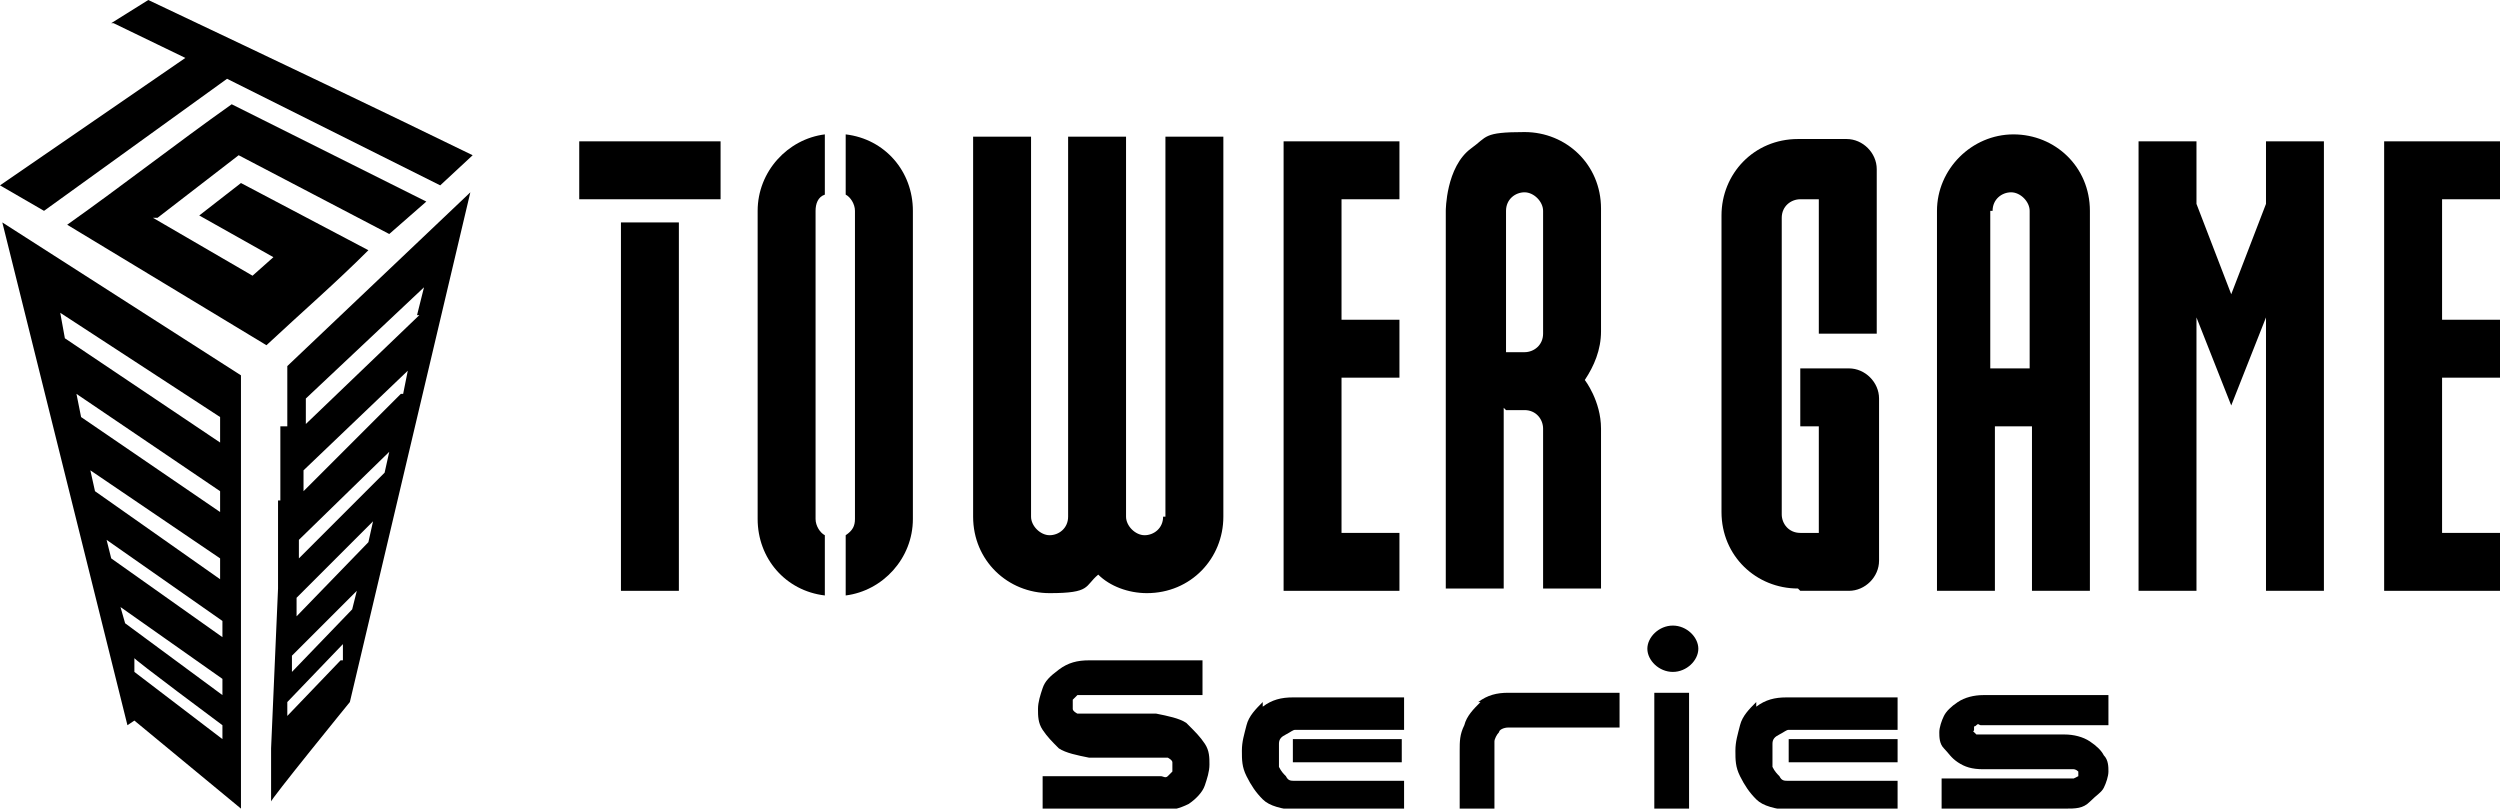
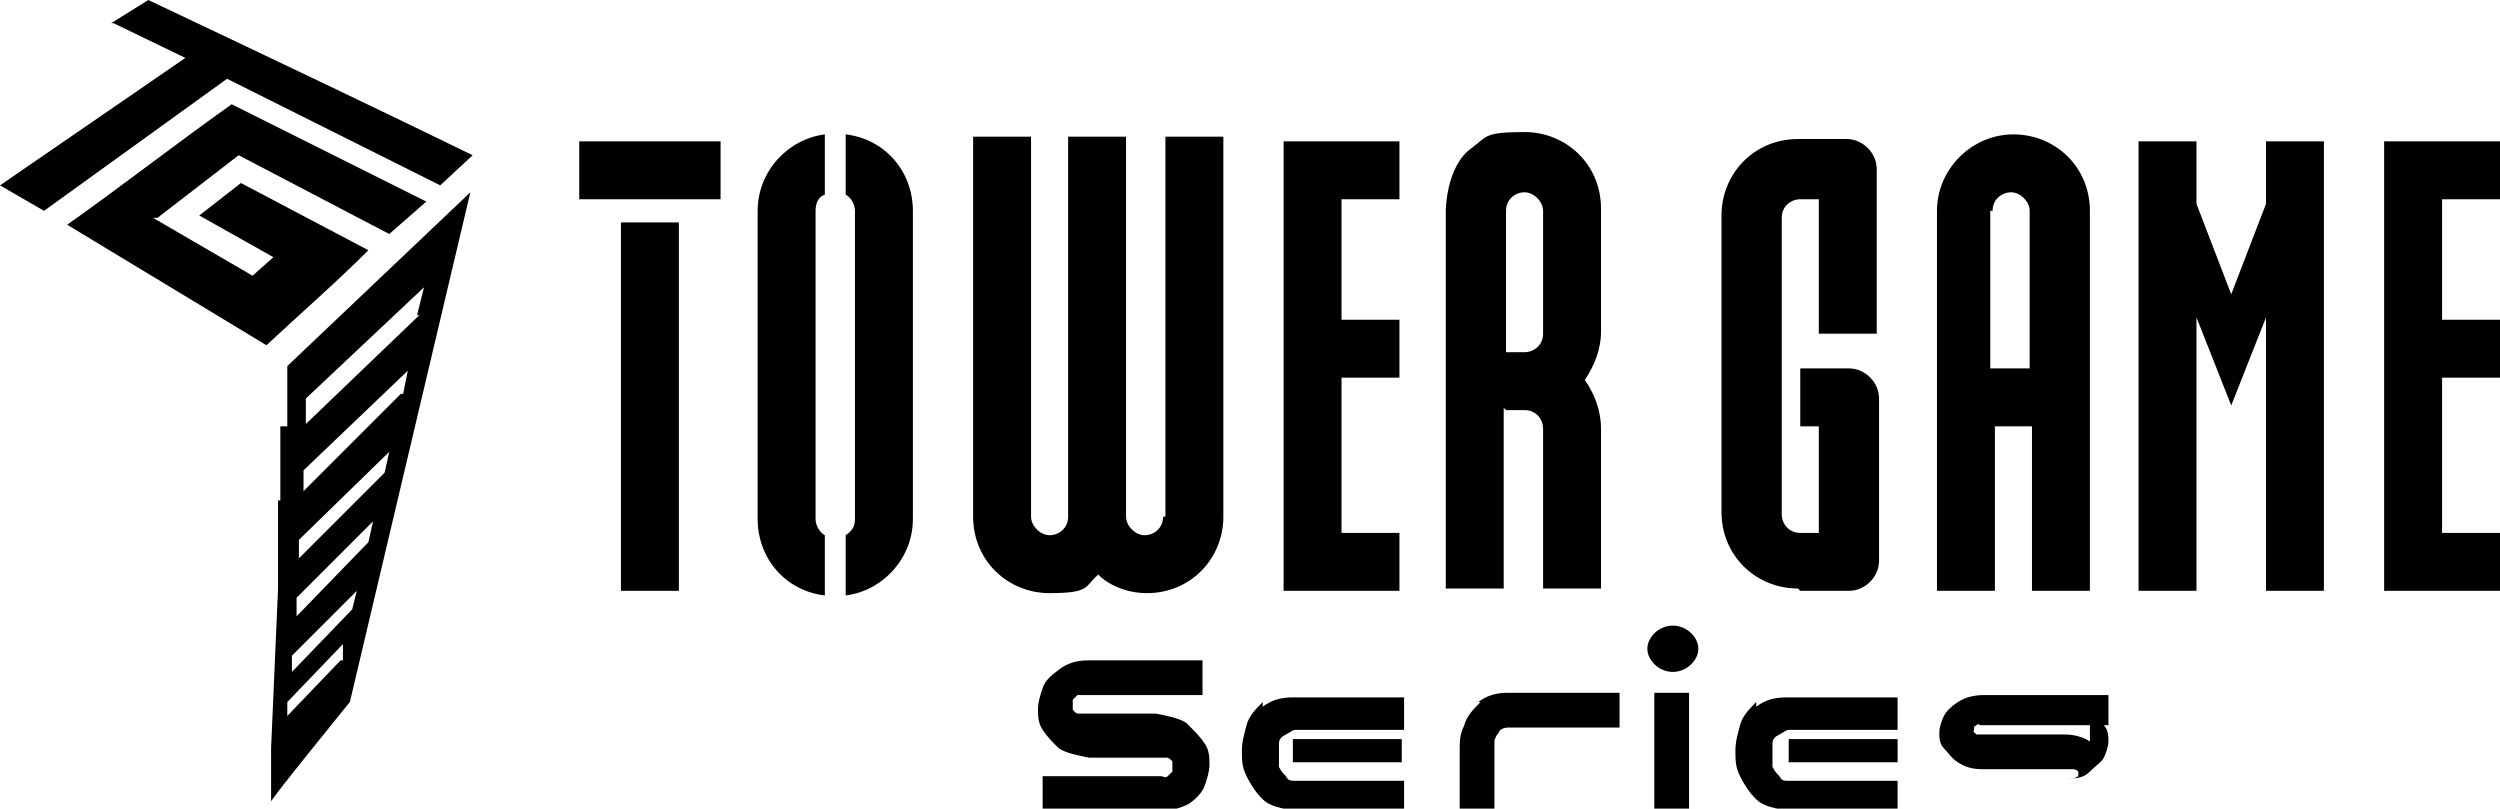
<svg xmlns="http://www.w3.org/2000/svg" id="_レイヤー_2" data-name=" レイヤー 2" version="1.1" viewBox="0 0 107.9 34.9">
  <defs>
    <style>
      .cls-1 {
        fill: #000;
        stroke-width: 0px;
      }
    </style>
  </defs>
  <g id="_ネーム" data-name=" ネーム">
    <polygon class="cls-1" points="60.4 23 57.9 23 57.9 16.3 60.4 16.3 60.4 13.8 57.9 13.8 57.9 8.6 60.4 8.6 60.4 6.1 55.4 6.1 55.4 25.5 60.4 25.5 60.4 23" />
    <path class="cls-1" d="M65,17.7h.8c.5,0,.8.4.8.8v6.9h2.5v-6.9c0-1.2-.7-2.1-.7-2.1.4-.6.7-1.3.7-2.1v-5.3c0-1.9-1.5-3.3-3.3-3.3s-1.6.2-2.3.7c-1.1.8-1.1,2.7-1.1,2.7v16.3h2.5v-7.8h0ZM65,9.1c0-.5.4-.8.8-.8s.8.4.8.8v5.3c0,.5-.4.8-.8.8h-.8s0-6.1,0-6.1Z" />
    <path class="cls-1" d="M86,18.4h1.7v7.1h2.5V9.1c0-1.9-1.5-3.3-3.3-3.3s-3.3,1.5-3.3,3.3v16.4h2.5v-7.1ZM86,9.1c0-.5.4-.8.8-.8s.8.4.8.8v6.8h-1.7v-6.8Z" />
    <path class="cls-1" d="M77.7,25.5h2.1c.7,0,1.3-.6,1.3-1.3v-7c0-.7-.6-1.3-1.3-1.3h-2.1v2.5h.8v4.6h-.8c-.5,0-.8-.4-.8-.8v-12.8c0-.5.4-.8.8-.8h.8v5.8h2.5v-7.1c0-.7-.6-1.3-1.3-1.3h-2.1c-1.9,0-3.3,1.5-3.3,3.3v12.8c0,1.9,1.5,3.3,3.3,3.3h0Z" />
    <path class="cls-1" d="M36.5,5.8v2.6c.2.1.4.4.4.7v13.3c0,.3-.1.5-.4.7v2.6c1.6-.2,2.9-1.6,2.9-3.3v-13.3c0-1.7-1.2-3.1-2.9-3.3Z" />
    <path class="cls-1" d="M32.7,9.1v13.3c0,1.7,1.2,3.1,2.9,3.3v-2.6c-.2-.1-.4-.4-.4-.7v-13.3c0-.3.1-.6.4-.7v-2.6c-1.6.2-2.9,1.6-2.9,3.3Z" />
    <path class="cls-1" d="M50.2,22.3c0,.5-.4.8-.8.8s-.8-.4-.8-.8V5.9h-2.5v16.4c0,.5-.4.8-.8.8s-.8-.4-.8-.8V5.9h-2.5v16.4c0,1.9,1.5,3.3,3.3,3.3s1.5-.3,2.1-.8c.5.5,1.3.8,2.1.8,1.9,0,3.3-1.5,3.3-3.3V5.9h-2.5v16.4Z" />
    <polygon class="cls-1" points="97.8 8.8 96.3 12.7 94.8 8.8 94.8 6.1 92.3 6.1 92.3 25.5 94.8 25.5 94.8 13.7 96.3 17.5 97.8 13.7 97.8 25.5 100.3 25.5 100.3 6.1 97.8 6.1 97.8 8.8" />
    <polygon class="cls-1" points="107.9 8.6 107.9 6.1 102.9 6.1 102.9 25.5 107.9 25.5 107.9 23 105.4 23 105.4 16.3 107.9 16.3 107.9 13.8 105.4 13.8 105.4 8.6 107.9 8.6" />
    <path class="cls-1" d="M51.2,31.2c-.3-.2-.8-.3-1.3-.4h-3.1c-.1,0-.2,0-.3,0,0,0-.2-.1-.2-.2s0-.1,0-.2,0-.1,0-.2c0,0,.1-.1.2-.2,0,0,.2,0,.3,0h5.1v-1.5h-4.8s0,0-.1,0h0c-.5,0-.9.1-1.3.4s-.6.5-.7.8-.2.6-.2.9,0,.6.2.9.4.5.7.8c.3.2.8.3,1.3.4h3.1c.1,0,.2,0,.3,0,0,0,.2.1.2.2,0,0,0,.2,0,.2,0,0,0,.2,0,.2,0,0-.1.1-.2.2s-.2,0-.3,0h-5.1v1.5h4.9s0,0,.1,0h0c.5,0,.9-.1,1.3-.3.3-.2.6-.5.7-.8s.2-.6.2-.9,0-.6-.2-.9-.4-.5-.7-.8h0Z" />
    <path class="cls-1" d="M54.5,30.3c-.3.3-.6.6-.7,1-.1.4-.2.7-.2,1.1s0,.7.2,1.1c.2.4.4.7.7,1s.8.4,1.5.5h4.6v-1.3h-4.7c-.2,0-.3,0-.4-.2-.1-.1-.2-.2-.3-.4,0-.2,0-.4,0-.5s0-.3,0-.5c0-.2.1-.3.3-.4s.3-.2.4-.2h4.7v-1.4h-4.8c-.5,0-.9.1-1.3.4h0Z" />
    <rect class="cls-1" x="55.8" y="31.9" width="4.7" height="1" />
    <path class="cls-1" d="M63.9,30.3c-.3.3-.6.6-.7,1-.2.4-.2.7-.2,1.1h0v2.5h1.5v-2.5c0-.1,0-.3,0-.4,0-.1.1-.3.2-.4,0-.1.2-.2.4-.2h4.8v-1.5h-4.8c-.5,0-.9.1-1.3.4h0Z" />
    <path class="cls-1" d="M72.2,27c-.6,0-1.1.5-1.1,1s.5,1,1.1,1,1.1-.5,1.1-1-.5-1-1.1-1Z" />
    <rect class="cls-1" x="71.4" y="29.9" width="1.5" height="5" />
-     <path class="cls-1" d="M90.2,32c-.3-.2-.7-.3-1.1-.3h-3.6c0,0-.2,0-.2,0,0,0,0,0-.1-.1s0,0,0-.1,0,0,0-.1,0,0,.1-.1.1,0,.2,0h5.5v-1.3h-5.2s0,0-.2,0c-.4,0-.8.1-1.1.3-.3.2-.5.4-.6.6-.1.2-.2.5-.2.7s0,.5.2.7.3.4.6.6c.3.2.6.3,1.1.3h3.6c.1,0,.2,0,.3,0,0,0,.1,0,.2.1,0,0,0,0,0,.1s0,0,0,.1c0,0,0,0-.2.1,0,0-.2,0-.3,0h-5.4v1.3h5.1s0,0,.2,0c.5,0,.8,0,1.1-.3s.5-.4.6-.6c.1-.2.2-.5.2-.7s0-.5-.2-.7c-.1-.2-.3-.4-.6-.6h0Z" />
+     <path class="cls-1" d="M90.2,32c-.3-.2-.7-.3-1.1-.3h-3.6c0,0-.2,0-.2,0,0,0,0,0-.1-.1s0,0,0-.1,0,0,0-.1,0,0,.1-.1.1,0,.2,0h5.5v-1.3h-5.2s0,0-.2,0c-.4,0-.8.1-1.1.3-.3.2-.5.4-.6.6-.1.2-.2.5-.2.7s0,.5.2.7.3.4.6.6c.3.2.6.3,1.1.3h3.6c.1,0,.2,0,.3,0,0,0,.1,0,.2.1,0,0,0,0,0,.1s0,0,0,.1c0,0,0,0-.2.1,0,0-.2,0-.3,0h-5.4h5.1s0,0,.2,0c.5,0,.8,0,1.1-.3s.5-.4.6-.6c.1-.2.2-.5.2-.7s0-.5-.2-.7c-.1-.2-.3-.4-.6-.6h0Z" />
    <rect class="cls-1" x="77.2" y="31.9" width="4.7" height="1" />
    <path class="cls-1" d="M75.8,30.3c-.3.3-.6.6-.7,1-.1.4-.2.7-.2,1.1s0,.7.2,1.1c.2.4.4.7.7,1s.8.4,1.5.5h4.6v-1.3h-4.7c-.2,0-.3,0-.4-.2-.1-.1-.2-.2-.3-.4,0-.2,0-.4,0-.5s0-.3,0-.5c0-.2.1-.3.3-.4s.3-.2.4-.2h4.7v-1.4h-4.8c-.5,0-.9.1-1.3.4h0Z" />
    <polygon class="cls-1" points="25 8.6 26.8 8.6 29.3 8.6 31.1 8.6 31.1 6.1 25 6.1 25 8.6" />
    <rect class="cls-1" x="26.8" y="9.6" width="2.5" height="15.9" />
    <path class="cls-1" d="M6.8,9.4l3.5-2.7,6.5,3.4,1.6-1.4c-2.8-1.4-5.6-2.8-8.4-4.2-2.4,1.7-4.7,3.5-7.1,5.2l8.6,5.2c1.5-1.4,3-2.7,4.4-4.1l-5.5-2.9-1.8,1.4,3.2,1.8-.9.8-4.3-2.5h0Z" />
    <path class="cls-1" d="M4.9,1l3.1,1.5L0,8l1.9,1.1,7.9-5.7,9.2,4.6,1.4-1.3C16.3,4.7,12.1,2.7,6.4,0l-1.6,1Z" />
-     <path class="cls-1" d="M5.8,31.1l4.6,3.8v-2.3s0,0,0,0v-.6h0v-1.2s0,0,0,0v-.7h0v-1.7s0,0,0,0v-.8h0v-1.8s0,0,0,0v-.9h0v-1.9s0,0,0,0v-.9h0v-2.1s0,0,0,0v-1.1h0v-2.7c0,0-10.3-6.6-10.3-6.6l5.4,21.7h0ZM9.6,31.9l-3.8-2.9v-.6c-.1,0,3.8,2.9,3.8,2.9v.6h0ZM9.6,30l-4.2-3.1-.2-.7,4.4,3.1v.7h0ZM9.6,27.5l-4.8-3.4-.2-.8,5,3.5v.8ZM9.5,25l-5.4-3.8-.2-.9,5.6,3.8v.9h0ZM9.5,22.1l-6-4.1-.2-1,6.2,4.2v.9ZM9.5,19.1l-6.7-4.5-.2-1.1,6.9,4.5v1.1h0Z" />
    <path class="cls-1" d="M12.1,18.4h0v1.1h0v2.1h-.1v.9h0v1.9h0v.8h0v.2s-.3,6.9-.3,6.9h0v2.3c-.1,0,3.4-4.3,3.4-4.3l5.2-22-7.9,7.5v2.6h-.1ZM14.7,28.5l-2.3,2.4v-.6s2.4-2.5,2.4-2.5v.7c-.1,0-.2,0-.2,0ZM15.2,26.3l-2.6,2.7v-.7s2.8-2.8,2.8-2.8c0,0-.2.8-.2.8ZM15.9,23.4l-3.1,3.2v-.8c0,0,3.3-3.3,3.3-3.3l-.2.9h0ZM16.6,20.4l-3.7,3.7v-.8c0,0,3.9-3.8,3.9-3.8l-.2.9ZM17.3,17l-4.2,4.2v-.9c0,0,4.5-4.3,4.5-4.3l-.2,1h0ZM18.1,13.6l-4.9,4.7v-1.1c0,0,5.1-4.8,5.1-4.8l-.3,1.2h0Z" />
  </g>
</svg>